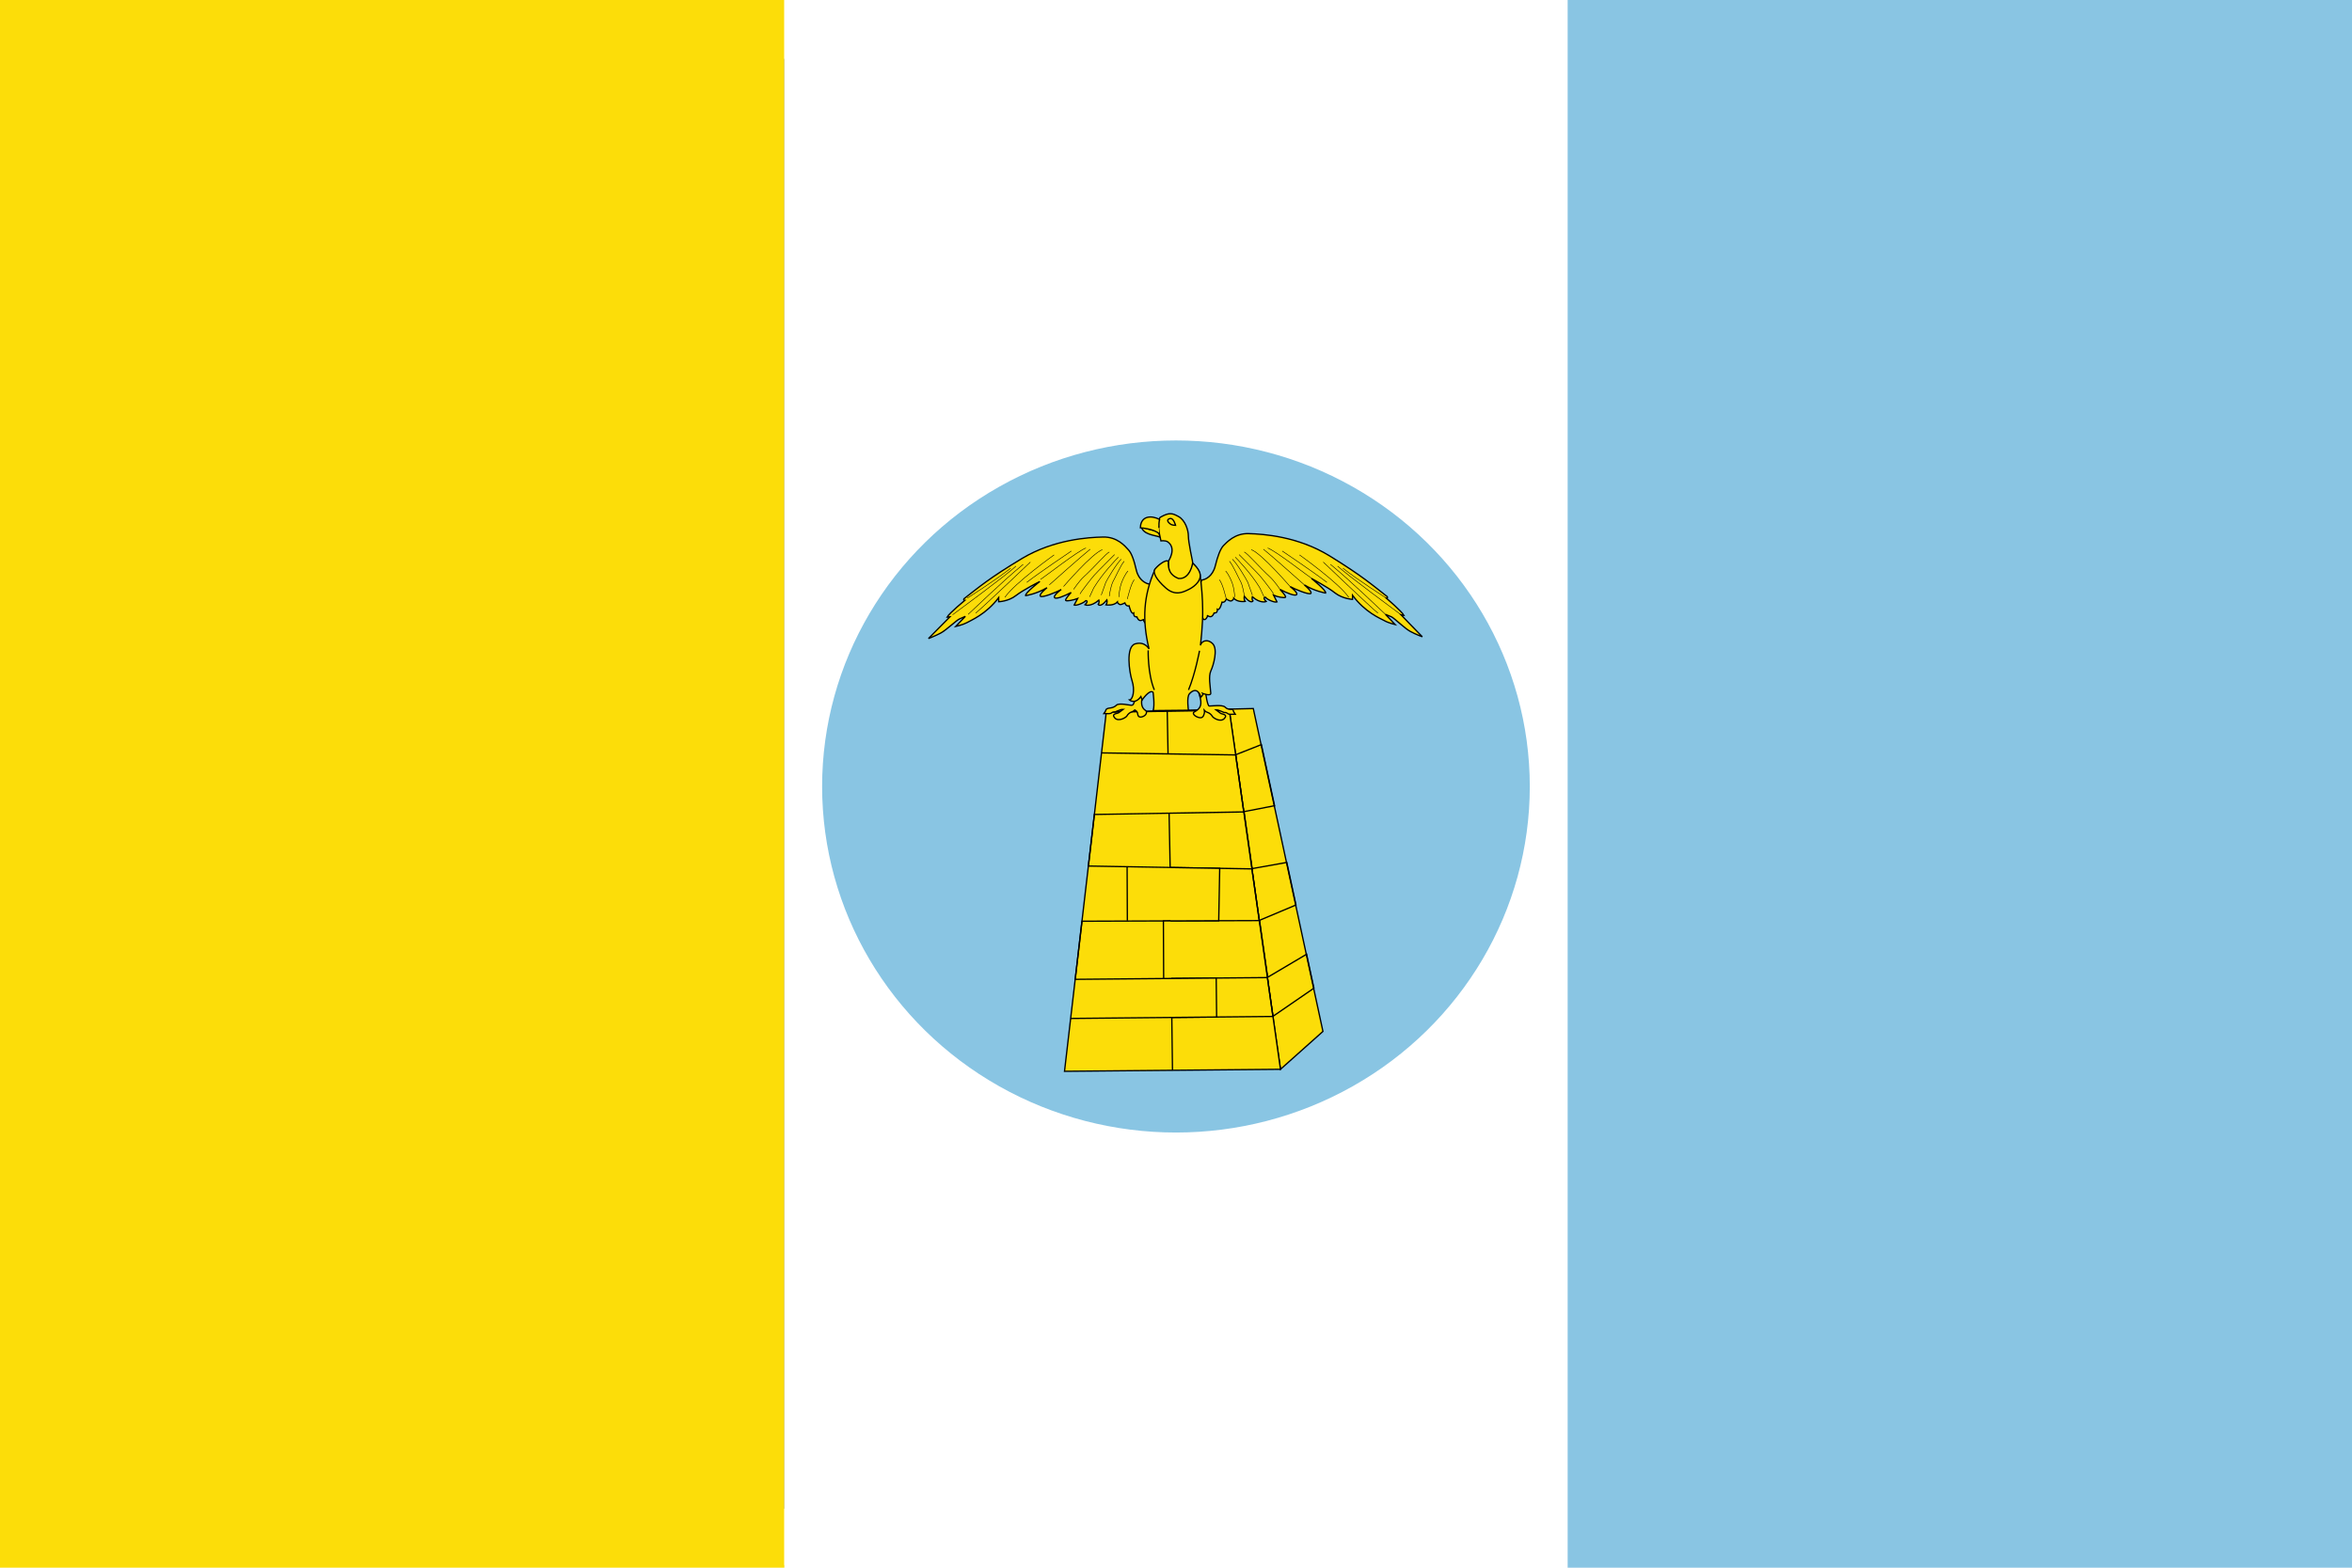
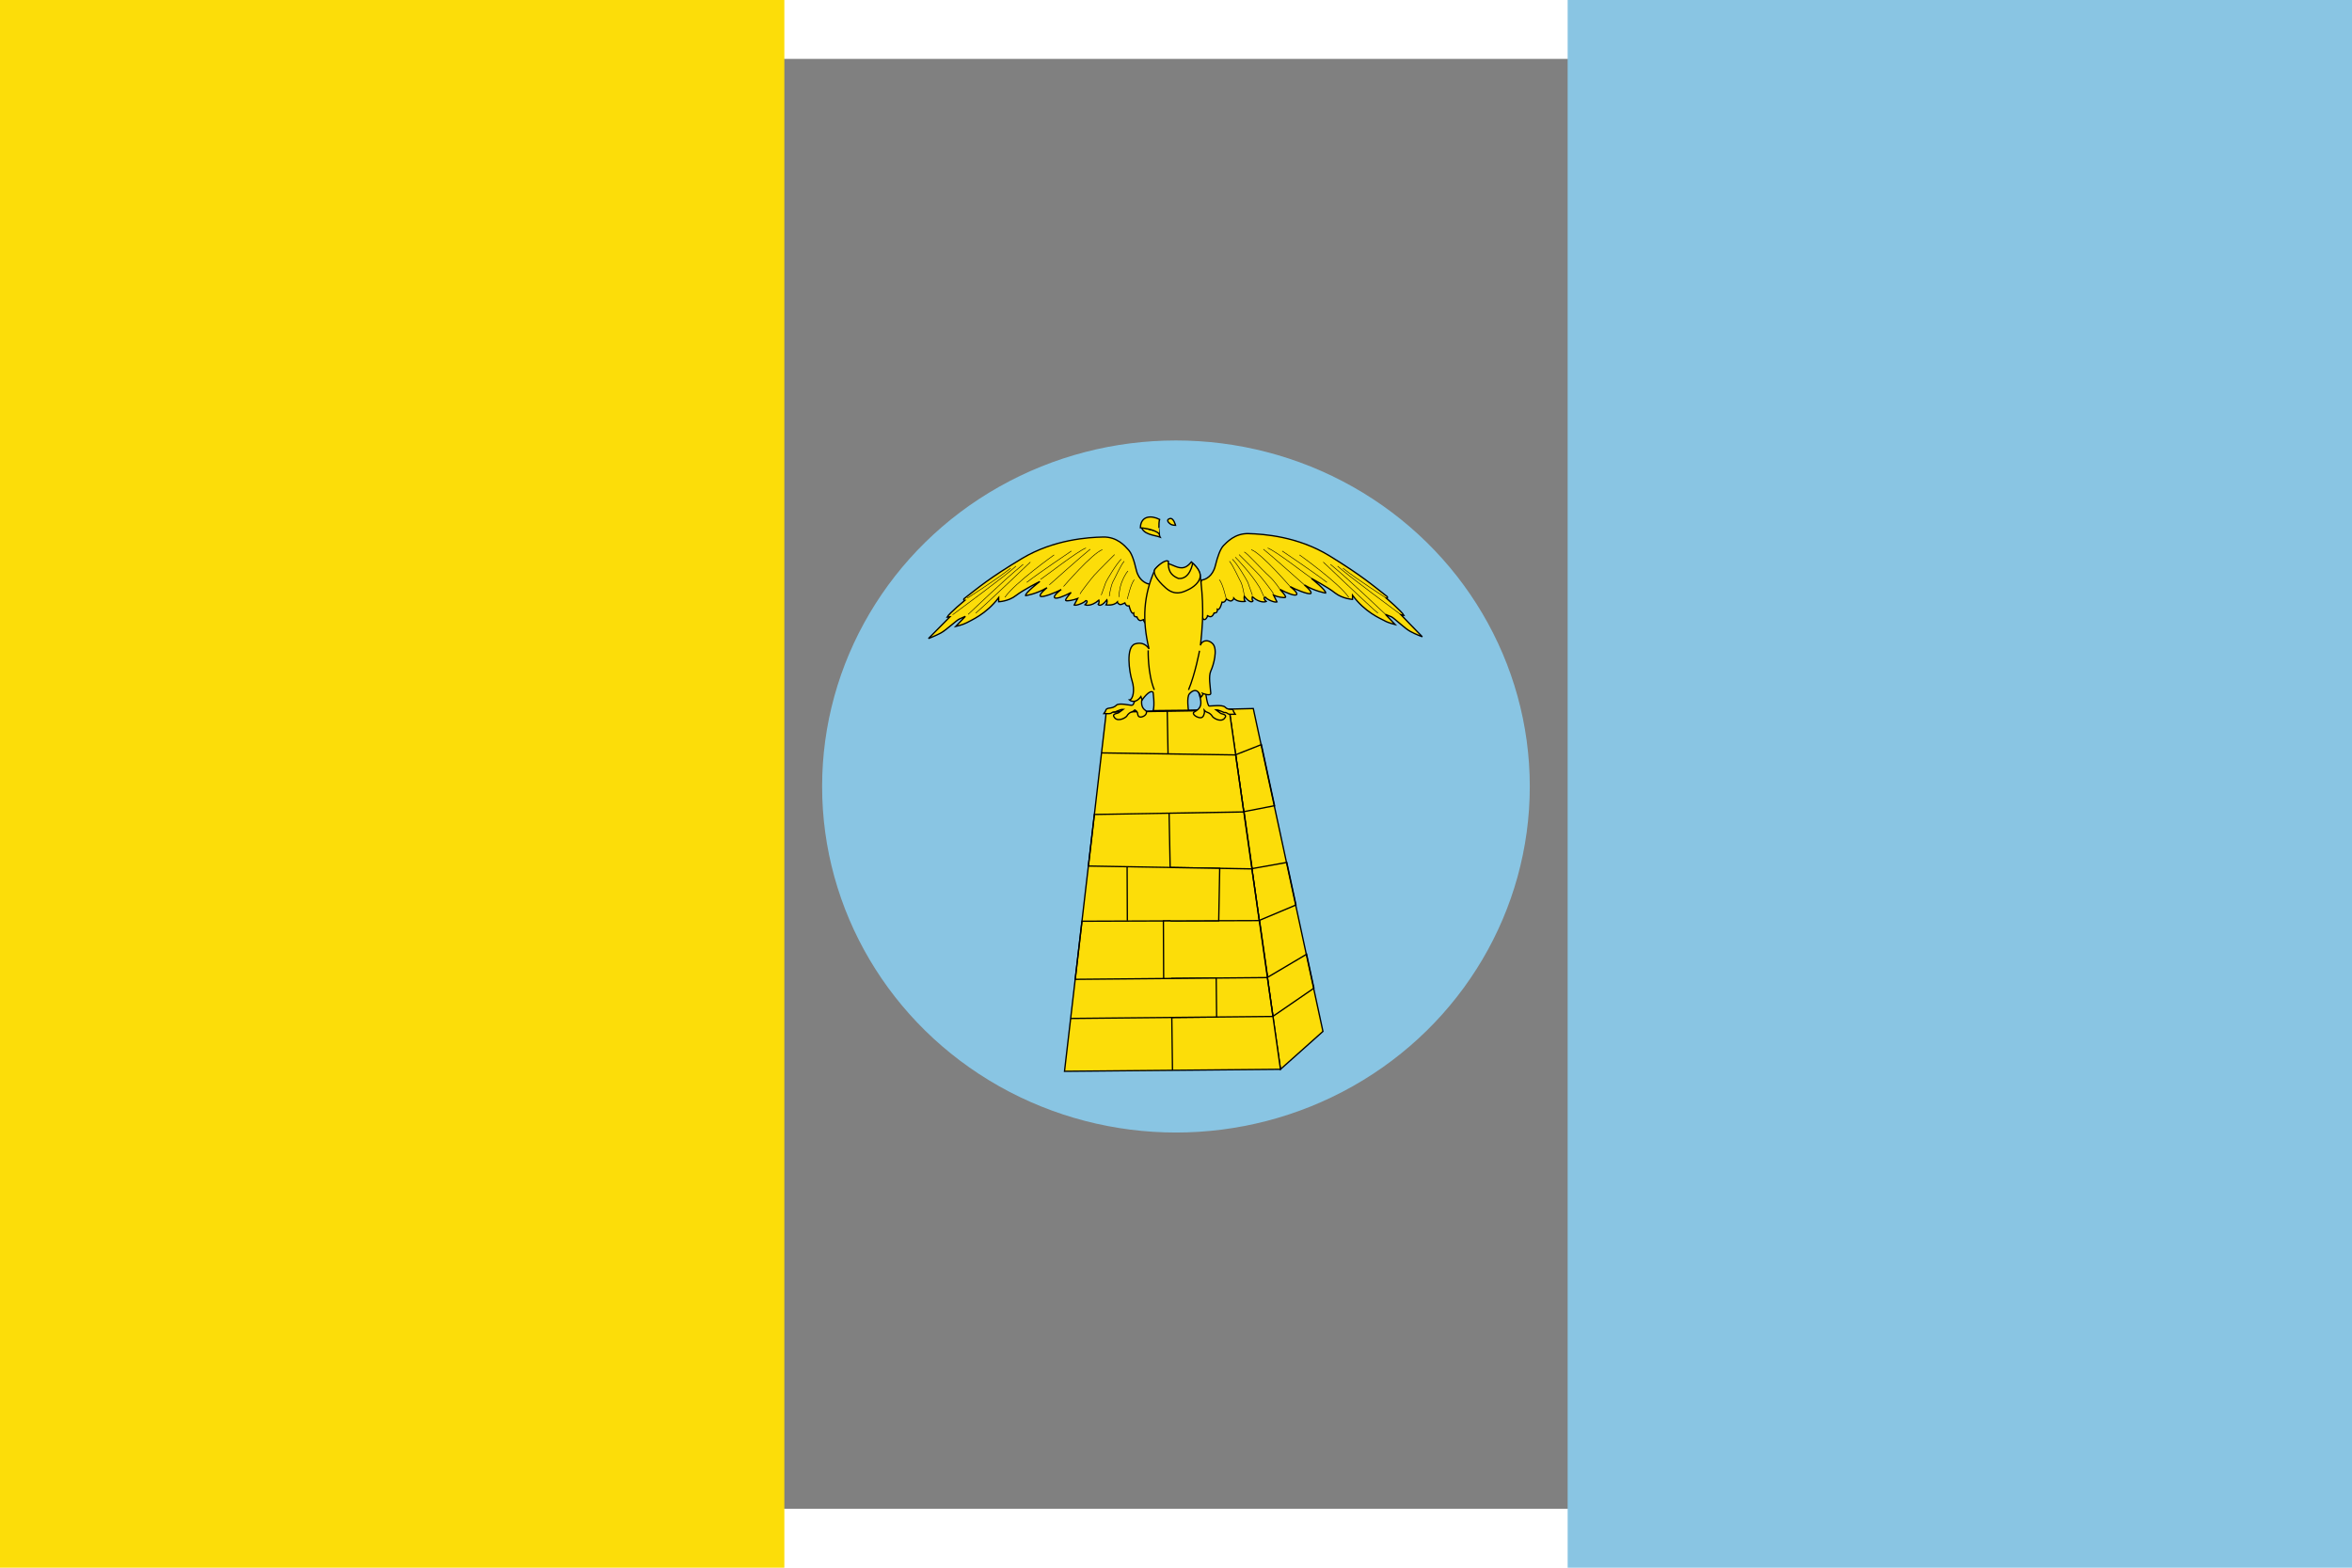
<svg xmlns="http://www.w3.org/2000/svg" xmlns:ns1="http://sodipodi.sourceforge.net/DTD/sodipodi-0.dtd" xmlns:ns2="http://www.inkscape.org/namespaces/inkscape" xml:space="preserve" width="900" height="600" style="fill-rule:evenodd" viewBox="0 0 258.346 159.291" id="svg2" ns1:version="0.32" ns2:version="0.46" ns1:docname="Flag_of_Cotorra_(Córdoba).svg" ns2:output_extension="org.inkscape.output.svg.inkscape" version="1.0">
  <rect x="0" y="0" width="258.346" height="159.291" fill="#808080" stroke="none" />
  <ns1:namedview ns2:window-height="712" ns2:window-width="1024" ns2:pageshadow="2" ns2:pageopacity="0.0" guidetolerance="10.0" gridtolerance="10.0" objecttolerance="10.0" borderopacity="1.0" bordercolor="#666666" pagecolor="#ffffff" id="base" showgrid="false" ns2:zoom="0.845" ns2:cx="450" ns2:cy="300" ns2:window-x="-4" ns2:window-y="-4" ns2:current-layer="svg2" />
  <defs id="defs4" />
  <rect style="fill:#fcdd09;fill-opacity:1" x="0" id="rect10" height="172.847" width="86.154" y="-7.034" class="fil0" />
-   <rect style="fill:#ffffff" id="rect12" height="172.507" width="86.154" y="-7.034" x="86.154" class="fil1" />
  <rect style="fill:#89c5e3;fill-opacity:1" y="-7.709" id="rect14" height="173.526" width="86.154" x="172.192" class="fil2" />
  <ellipse style="fill:#89c5e3;fill-opacity:1;stroke:none;stroke-width:0.611" ns1:ry="38.016499" ns1:rx="38.866299" ns1:cy="76.896599" ns1:cx="128.575" id="ellipse16" ry="38.016" rx="38.866" cy="76.897" cx="128.575" class="fil2 str0" transform="translate(0.593,3.04)" />
  <polygon style="fill:#fcdd09;fill-opacity:1;stroke:#000000;stroke-width:0.118;stroke-opacity:1;stroke-miterlimit:4;stroke-dasharray:none" id="polygon18" points="120.428,76.005 133.709,75.674 140,104.845 136.165,108.267 131.542,75.83 120.428,76.005 " class="fil3 str1" transform="matrix(1.216,0,0,1.216,-24.927,-20.647)" />
  <polygon style="fill:#fcdd09;fill-opacity:1;stroke:#000000;stroke-width:0.118;stroke-opacity:1;stroke-miterlimit:4;stroke-dasharray:none" id="polygon20" points="120.428,76.005 131.542,75.83 136.165,108.267 116.656,108.449 120.428,76.005 " class="fil3 str1" transform="matrix(1.216,0,0,1.216,-24.927,-20.647)" />
  <g id="_251417720" transform="matrix(1.216,0,0,1.216,-24.927,-20.647)" style="fill:#fcdd09;fill-opacity:1;stroke:#000000;stroke-opacity:1;stroke-width:0.118;stroke-miterlimit:4;stroke-dasharray:none">
    <path ns1:nodetypes="cccc" id="path3302" class="fil3 str2" d="M 123.567,59.159 C 123.567,59.159 124.724,59.857 125.171,59.404 C 125.182,59.404 125.207,60.061 125.285,60.183 C 124.775,59.996 123.715,59.978 123.567,59.159 z" style="fill:#fcdd09;fill-opacity:1;stroke:#000000;stroke-width:0.118;stroke-miterlimit:4;stroke-dasharray:none;stroke-opacity:1" />
    <path style="fill:#fcdd09;fill-opacity:1;stroke:#000000;stroke-width:0.118;stroke-opacity:1;stroke-miterlimit:4;stroke-dasharray:none" d="M 129.404,74.234 C 129.404,74.234 129.552,75.448 129.738,75.448 C 129.939,75.45 130.914,75.315 131.145,75.534 C 131.56,75.956 131.871,75.537 131.931,75.958 L 132.085,76.192 L 131.868,76.191 C 131.868,76.191 131.481,76.235 131.374,76.11 C 131.25,76.001 131.065,76.031 131.065,76.031 C 131.065,76.031 130.725,75.874 130.602,75.842 C 130.494,75.795 130.339,75.794 130.339,75.794 C 130.339,75.794 130.647,76.029 130.755,76.107 C 130.863,76.185 131.45,76.188 131.093,76.575 C 130.751,76.947 130.088,76.523 130.011,76.383 C 129.935,76.227 129.735,76.07 129.58,76.023 C 129.426,75.991 129.287,75.835 129.287,75.835 C 129.287,75.835 129.317,75.991 129.286,76.099 C 129.239,76.223 129.206,76.596 128.789,76.485 C 128.372,76.374 128.173,76.078 128.374,75.986 C 128.948,75.678 129.135,75.336 128.831,74.417 C 128.542,73.514 129.404,74.234 129.404,74.234 L 129.404,74.234 z" class="fil3 str2" id="_253378528" />
    <path style="fill:#fcdd09;fill-opacity:1;stroke:#000000;stroke-width:0.118;stroke-opacity:1;stroke-miterlimit:4;stroke-dasharray:none" d="M 122.935,75.117 C 122.935,75.117 122.903,75.381 122.702,75.38 C 122.516,75.379 121.589,75.141 121.341,75.373 C 120.921,75.791 120.443,75.477 120.364,75.897 L 120.208,76.129 L 120.44,76.13 C 120.44,76.13 120.811,76.179 120.92,76.055 C 121.044,75.947 121.229,75.979 121.229,75.979 C 121.229,75.979 121.57,75.825 121.694,75.795 C 121.803,75.749 121.957,75.75 121.957,75.75 C 121.957,75.75 121.647,75.981 121.538,76.058 C 121.414,76.135 120.857,76.132 121.196,76.523 C 121.534,76.898 122.216,76.482 122.294,76.342 C 122.373,76.187 122.559,76.033 122.698,75.987 C 122.853,75.956 123.009,75.802 123.009,75.802 C 123.009,75.802 123.209,75.912 123.239,76.036 C 123.285,76.145 123.237,76.534 123.655,76.427 C 124.073,76.305 124.152,75.963 123.967,75.838 C 123.782,75.728 123.428,75.384 123.743,74.468 C 124.041,73.552 122.935,75.117 122.935,75.117 L 122.935,75.117 z" class="fil3 str2" id="_253378120" />
    <path style="fill:#fcdd09;fill-opacity:1;stroke:#000000;stroke-width:0.118;stroke-opacity:1;stroke-miterlimit:4;stroke-dasharray:none" d="M 129.071,64.062 C 129.38,64.033 130.032,63.725 130.268,62.809 C 130.49,61.908 130.725,61.257 131.021,60.947 C 131.285,60.7 132.016,59.817 133.315,59.871 C 134.598,59.909 137.737,60.112 140.604,61.884 C 143.579,63.719 144.425,64.485 145.811,65.566 C 145.811,65.566 145.888,65.706 145.733,65.705 C 145.733,65.705 147.134,66.91 147.318,67.253 L 147.055,67.205 C 147.055,67.205 148.486,68.705 148.978,69.19 C 148.978,69.19 148.361,68.969 147.883,68.702 C 147.389,68.435 146.451,67.513 146.188,67.387 C 145.911,67.277 145.648,67.166 145.648,67.166 L 146.525,68.089 C 146.525,68.089 145.876,67.93 145.537,67.726 C 145.182,67.537 143.794,66.97 142.673,65.44 L 142.671,65.813 C 142.671,65.813 141.79,65.762 141.112,65.245 C 140.434,64.698 138.969,63.928 138.969,63.928 C 138.969,63.928 140.324,65.008 140.246,65.241 C 140.246,65.241 139.257,65.08 138.317,64.5 C 138.317,64.5 139.025,65.079 138.916,65.265 C 138.806,65.451 137.402,64.868 137.032,64.649 C 137.032,64.649 137.741,65.181 137.632,65.367 C 137.522,65.553 136.766,65.254 136.119,64.908 C 136.119,64.908 136.734,65.549 136.61,65.626 C 136.501,65.703 135.883,65.591 135.543,65.434 L 135.85,66.042 C 135.648,66.119 134.985,65.851 134.8,65.616 C 134.8,65.616 134.491,65.615 134.876,66.006 C 134.876,66.006 134.364,66.221 133.625,65.579 C 133.625,65.579 133.546,65.843 133.685,65.953 C 133.685,65.953 133.498,66.294 132.899,65.529 C 132.899,65.529 132.82,65.762 132.973,65.996 C 132.973,65.996 132.277,66.101 131.954,65.71 C 131.954,65.71 131.954,65.788 131.799,65.912 C 131.643,66.02 131.505,65.91 131.273,65.784 C 131.273,65.784 131.148,66.141 130.885,66.062 C 130.885,66.062 130.696,66.854 130.464,66.713 C 130.464,66.713 130.509,67.087 130.169,67.038 C 130.169,67.038 130.012,67.504 129.703,67.347 C 129.41,67.19 129.595,67.3 129.595,67.3 C 129.595,67.3 129.407,67.765 129.207,67.608 C 129.022,67.452 128.635,64.558 129.071,64.062 L 129.071,64.062 z" class="fil3 str2" id="_253377808" />
    <path style="fill:#fcdd09;fill-opacity:1;stroke:#000000;stroke-width:0.047;stroke-opacity:1;stroke-miterlimit:4;stroke-dasharray:none" d="M 145.734,65.705 C 145.734,65.705 143.098,64.027 141.805,62.994" class="fil4 str4" id="_253377664" />
    <path style="fill:#fcdd09;fill-opacity:1;stroke:#000000;stroke-width:0.047;stroke-opacity:1;stroke-miterlimit:4;stroke-dasharray:none" d="M 147.056,67.205 C 147.056,67.205 142.065,63.524 141.326,62.805" class="fil4 str4" id="_253377592" />
    <path style="fill:#fcdd09;fill-opacity:1;stroke:#000000;stroke-width:0.047;stroke-opacity:1;stroke-miterlimit:4;stroke-dasharray:none" d="M 145.649,67.166 C 145.341,66.9 142.556,64.18 140.678,62.646" class="fil4 str4" id="_253377520" />
    <path style="fill:#fcdd09;fill-opacity:1;stroke:#000000;stroke-width:0.047;stroke-opacity:1;stroke-miterlimit:4;stroke-dasharray:none" d="M 139.108,64.006 C 138.692,63.74 135.75,61.439 135.009,61.17" class="fil4 str4" id="_253377376" />
    <path style="fill:#fcdd09;fill-opacity:1;stroke:#000000;stroke-width:0.047;stroke-opacity:1;stroke-miterlimit:4;stroke-dasharray:none" d="M 138.317,64.5 C 138.317,64.5 135.269,61.778 134.622,61.277" class="fil4 str4" id="_253377304" />
    <path style="fill:#fcdd09;fill-opacity:1;stroke:#000000;stroke-width:0.047;stroke-opacity:1;stroke-miterlimit:4;stroke-dasharray:none" d="M 137.032,64.649 C 137.032,64.649 134.465,61.665 133.524,61.318" class="fil4 str4" id="_253377232" />
    <path style="fill:#fcdd09;fill-opacity:1;stroke:#000000;stroke-width:0.047;stroke-opacity:1;stroke-miterlimit:4;stroke-dasharray:none" d="M 136.119,64.908 C 136.119,64.908 135.674,64.206 135.182,63.752 C 134.304,62.955 133.152,61.611 132.889,61.532" class="fil4 str4" id="_253377160" />
    <path style="fill:#fcdd09;fill-opacity:1;stroke:#000000;stroke-width:0.047;stroke-opacity:1;stroke-miterlimit:4;stroke-dasharray:none" d="M 135.544,65.325 C 135.468,65.138 134.531,63.936 134.269,63.639 C 134.008,63.342 132.423,61.763 132.423,61.763" class="fil4 str4" id="_253377088" />
    <path style="fill:#fcdd09;fill-opacity:1;stroke:#000000;stroke-width:0.047;stroke-opacity:1;stroke-miterlimit:4;stroke-dasharray:none" d="M 134.677,65.585 C 134.493,65.211 134.356,64.852 134.264,64.712 C 133.513,63.479 132.298,62.213 132.082,61.995" class="fil4 str4" id="_253377016" />
    <path style="fill:#fcdd09;fill-opacity:1;stroke:#000000;stroke-width:0.047;stroke-opacity:1;stroke-miterlimit:4;stroke-dasharray:none" d="M 133.626,65.424 C 133.55,65.237 133.321,64.551 133.214,64.271 C 133.092,64.006 132.234,62.555 131.818,62.18" class="fil4 str4" id="_253376944" />
    <path style="fill:#fcdd09;fill-opacity:1;stroke:#000000;stroke-width:0.047;stroke-opacity:1;stroke-miterlimit:4;stroke-dasharray:none" d="M 132.899,65.529 C 132.87,65.233 132.719,64.501 132.596,64.267 C 132.367,63.862 131.893,62.755 131.555,62.365" class="fil4 str4" id="_253376872" />
-     <path style="fill:#fcdd09;fill-opacity:1;stroke:#000000;stroke-width:0.047;stroke-opacity:1;stroke-miterlimit:4;stroke-dasharray:none" d="M 132.032,65.602 C 132.033,65.384 131.944,64.7 131.807,64.341 C 131.471,63.469 131.209,63.249 131.209,63.249" class="fil4 str4" id="_253376800" />
    <path style="fill:#fcdd09;fill-opacity:1;stroke:#000000;stroke-width:0.047;stroke-opacity:1;stroke-miterlimit:4;stroke-dasharray:none" d="M 131.274,65.784 C 131.228,65.629 130.926,64.305 130.634,64.039" class="fil4 str4" id="_253376728" />
    <path style="fill:#fcdd09;fill-opacity:1;stroke:#000000;stroke-width:0.047;stroke-opacity:1;stroke-miterlimit:4;stroke-dasharray:none" d="M 136.323,61.442 C 136.323,61.442 139.236,63.401 140.36,64.277" class="fil4 str4" id="_253376368" />
    <path style="fill:#fcdd09;fill-opacity:1;stroke:#000000;stroke-width:0.047;stroke-opacity:1;stroke-miterlimit:4;stroke-dasharray:none" d="M 137.883,61.792 C 137.883,61.792 141.427,64.314 142.332,65.625" class="fil4 str4" id="_253376296" />
    <path style="fill:#fcdd09;fill-opacity:1;stroke:#000000;stroke-width:0.047;stroke-opacity:1;stroke-miterlimit:4;stroke-dasharray:none" d="M 140.029,62.441 C 140.029,62.441 144.291,66.506 144.969,67.054" class="fil4 str4" id="_253376224" />
    <path style="fill:#fcdd09;fill-opacity:1;stroke:#000000;stroke-width:0.118;stroke-opacity:1;stroke-miterlimit:4;stroke-dasharray:none" d="M 124.311,64.432 C 124.017,64.384 123.354,64.085 123.142,63.166 C 122.931,62.247 122.702,61.593 122.394,61.296 C 122.148,61.03 121.426,60.14 120.127,60.18 C 118.843,60.204 115.703,60.39 112.817,62.116 C 109.823,63.92 108.969,64.677 107.571,65.758 C 107.571,65.758 107.493,65.898 107.648,65.899 C 107.648,65.899 106.234,67.073 106.047,67.414 L 106.31,67.385 C 106.31,67.385 104.864,68.854 104.367,69.349 C 104.367,69.349 104.971,69.119 105.467,68.857 C 105.963,68.596 106.912,67.683 107.175,67.576 C 107.438,67.468 107.702,67.345 107.702,67.345 L 106.831,68.258 C 106.831,68.258 107.481,68.106 107.823,67.921 C 108.164,67.721 109.574,67.169 110.711,65.651 L 110.709,66.024 C 110.709,66.024 111.591,65.997 112.259,65.472 C 112.957,64.932 114.43,64.193 114.43,64.193 C 114.43,64.193 113.064,65.243 113.14,65.477 C 113.14,65.477 114.115,65.327 115.077,64.756 C 115.077,64.756 114.347,65.328 114.47,65.515 C 114.577,65.718 115.972,65.15 116.36,64.918 C 116.36,64.918 115.63,65.443 115.753,65.646 C 115.86,65.833 116.619,65.526 117.255,65.188 C 117.255,65.188 116.649,65.837 116.772,65.916 C 116.88,65.994 117.484,65.873 117.84,65.735 L 117.527,66.324 C 117.713,66.403 118.395,66.142 118.581,65.925 C 118.581,65.925 118.891,65.927 118.502,66.298 C 118.502,66.298 118.996,66.534 119.757,65.885 C 119.757,65.885 119.833,66.15 119.693,66.258 C 119.693,66.258 119.877,66.616 120.484,65.858 C 120.484,65.858 120.56,66.076 120.404,66.308 C 120.404,66.308 121.084,66.421 121.426,66.049 C 121.426,66.049 121.426,66.127 121.58,66.237 C 121.718,66.346 121.874,66.238 122.106,66.131 C 122.106,66.131 122.213,66.473 122.491,66.397 C 122.491,66.397 122.673,67.206 122.905,67.052 C 122.905,67.052 122.857,67.425 123.197,67.396 C 123.197,67.396 123.334,67.848 123.644,67.694 C 123.954,67.555 123.768,67.663 123.768,67.663 C 123.768,67.663 123.951,68.115 124.138,67.961 C 124.34,67.806 124.757,64.916 124.311,64.432 L 124.311,64.432 z" class="fil3 str2" id="_253374952" />
    <path style="fill:#fcdd09;fill-opacity:1;stroke:#000000;stroke-width:0.118;stroke-opacity:1;stroke-miterlimit:4;stroke-dasharray:none" d="M 128.114,62.425 C 126.902,63.969 126.064,61.518 124.826,63.116 C 123.793,65.441 123.651,67.669 124.291,70.288 C 124.291,70.288 123.924,69.571 123.041,69.831 C 122.174,70.09 122.502,72.363 122.76,73.172 C 123.019,73.967 122.86,74.852 122.519,74.897 C 122.519,74.897 123.012,75.335 123.557,74.592 L 123.664,74.903 C 123.664,74.903 124.35,73.896 124.657,74.209 C 124.657,74.209 124.822,75.362 124.665,75.859 L 127.85,75.827 C 127.85,75.827 127.674,74.639 127.939,74.345 C 128.203,74.035 128.696,73.764 128.985,74.651 C 128.985,74.651 129.218,74.419 129.141,74.31 C 129.141,74.31 129.882,74.594 129.868,74.283 C 129.825,73.661 129.644,72.758 129.879,72.261 C 130.114,71.765 130.523,70.321 130.047,69.821 C 129.539,69.321 129.012,69.598 128.932,69.971 C 128.932,69.971 129.174,68.075 129.135,66.66 C 129.139,65.991 129.039,64.435 128.889,63.533 C 128.77,63.077 128.433,62.75 128.114,62.425 z" class="fil3 str2" id="_253375984" ns1:nodetypes="cccccccccccccccsccccc" />
    <path style="fill:#fcdd09;fill-opacity:1;stroke:#000000;stroke-width:0.118;stroke-opacity:1;stroke-miterlimit:4;stroke-dasharray:none" d="M 128.852,70.452 C 128.852,70.452 128.47,72.518 127.859,73.992" class="fil4 str6" id="_253375192" />
-     <path style="fill:#fcdd09;fill-opacity:1;stroke:#000000;stroke-width:0.118;stroke-opacity:1;stroke-miterlimit:4;stroke-dasharray:none" d="M 125.97,60.608 C 126.833,61.204 126.038,62.366 126.038,62.366 C 126.038,62.366 125.923,64.124 126.959,64.129 C 127.269,64.131 128.368,63.374 128.219,62.378 C 128.219,62.378 127.841,60.618 127.844,60.09 C 127.847,59.545 127.552,58.653 126.956,58.328 C 126.395,58.022 126.133,57.926 125.301,58.397 C 124.974,58.733 125.197,59.795 125.367,60.528 C 125.367,60.528 125.739,60.467 125.97,60.608 L 125.97,60.608 z" class="fil3 str2" id="_253373128" ns1:nodetypes="ccscsscccc" />
    <path style="fill:#fcdd09;fill-opacity:1;stroke:#000000;stroke-width:0.118;stroke-opacity:1;stroke-miterlimit:4;stroke-dasharray:none" d="M 126.688,59.122 C 126.688,59.122 126.506,58.405 126.165,58.512 C 125.794,58.619 126.055,58.885 126.209,58.995 C 126.348,59.12 126.688,59.122 126.688,59.122 L 126.688,59.122 z" class="fil3 str6" id="_253373056" ns1:nodetypes="ccccc" />
    <path style="fill:#fcdd09;fill-opacity:1;stroke:#000000;stroke-width:0.118;stroke-opacity:1;stroke-miterlimit:4;stroke-dasharray:none" d="M 126.939,63.921 C 128.005,64.035 128.233,62.542 128.233,62.542 C 128.233,62.542 128.967,63.141 128.917,63.716 C 128.884,64.275 128.251,64.75 127.832,64.934 C 127.414,65.134 126.654,65.55 125.792,64.768 C 124.945,64.017 124.608,63.392 124.826,63.082 C 125.059,62.788 125.746,62.178 126.039,62.366 C 125.994,63.152 126.207,63.618 126.939,63.921 z" class="fil3 str2" id="_253372984" ns1:nodetypes="cccccccc" />
    <path style="fill:#fcdd09;fill-opacity:1;stroke:#000000;stroke-width:0.118;stroke-opacity:1;stroke-miterlimit:4;stroke-dasharray:none" d="M 123.509,59.343 C 123.509,59.343 124.763,59.436 125.209,59.889 C 125.217,59.897 125.128,58.934 125.246,58.589 C 124.501,58.203 123.542,58.245 123.509,59.343 z" class="fil3 str2" id="_253371040" ns1:nodetypes="cccc" />
    <path id="path3268" class="fil4 str4" d="M 107.867,65.705 C 107.867,65.705 110.503,64.027 111.797,62.994" style="fill:#fcdd09;fill-opacity:1;stroke:#000000;stroke-width:0.047;stroke-miterlimit:4;stroke-dasharray:none;stroke-opacity:1" />
    <path id="path3270" class="fil4 str4" d="M 106.545,67.205 C 106.545,67.205 111.537,63.524 112.275,62.805" style="fill:#fcdd09;fill-opacity:1;stroke:#000000;stroke-width:0.047;stroke-miterlimit:4;stroke-dasharray:none;stroke-opacity:1" />
    <path id="path3272" class="fil4 str4" d="M 107.952,67.166 C 108.26,66.9 111.045,64.18 112.924,62.646" style="fill:#fcdd09;fill-opacity:1;stroke:#000000;stroke-width:0.047;stroke-miterlimit:4;stroke-dasharray:none;stroke-opacity:1" />
    <path id="path3274" class="fil4 str4" d="M 114.493,64.006 C 114.91,63.74 117.851,61.439 118.592,61.17" style="fill:#fcdd09;fill-opacity:1;stroke:#000000;stroke-width:0.047;stroke-miterlimit:4;stroke-dasharray:none;stroke-opacity:1" />
    <path id="path3276" class="fil4 str4" d="M 115.284,64.5 C 115.284,64.5 118.332,61.778 118.979,61.277" style="fill:#fcdd09;fill-opacity:1;stroke:#000000;stroke-width:0.047;stroke-miterlimit:4;stroke-dasharray:none;stroke-opacity:1" />
    <path id="path3278" class="fil4 str4" d="M 116.569,64.649 C 116.569,64.649 119.136,61.665 120.078,61.318" style="fill:#fcdd09;fill-opacity:1;stroke:#000000;stroke-width:0.047;stroke-miterlimit:4;stroke-dasharray:none;stroke-opacity:1" />
-     <path id="path3280" class="fil4 str4" d="M 117.482,64.908 C 117.482,64.908 117.927,64.206 118.42,63.752 C 119.297,62.955 120.45,61.611 120.712,61.532" style="fill:#fcdd09;fill-opacity:1;stroke:#000000;stroke-width:0.047;stroke-miterlimit:4;stroke-dasharray:none;stroke-opacity:1" />
    <path id="path3282" class="fil4 str4" d="M 118.057,65.325 C 118.134,65.138 119.071,63.936 119.332,63.639 C 119.593,63.342 121.178,61.763 121.178,61.763" style="fill:#fcdd09;fill-opacity:1;stroke:#000000;stroke-width:0.047;stroke-miterlimit:4;stroke-dasharray:none;stroke-opacity:1" />
-     <path id="path3284" class="fil4 str4" d="M 118.924,65.585 C 119.108,65.211 119.245,64.852 119.337,64.712 C 120.089,63.479 121.304,62.213 121.519,61.995" style="fill:#fcdd09;fill-opacity:1;stroke:#000000;stroke-width:0.047;stroke-miterlimit:4;stroke-dasharray:none;stroke-opacity:1" />
    <path id="path3286" class="fil4 str4" d="M 119.975,65.424 C 120.052,65.237 120.28,64.551 120.387,64.271 C 120.509,64.006 121.368,62.555 121.783,62.18" style="fill:#fcdd09;fill-opacity:1;stroke:#000000;stroke-width:0.047;stroke-miterlimit:4;stroke-dasharray:none;stroke-opacity:1" />
    <path id="path3288" class="fil4 str4" d="M 120.702,65.529 C 120.732,65.233 120.883,64.501 121.005,64.267 C 121.235,63.862 121.709,62.755 122.047,62.365" style="fill:#fcdd09;fill-opacity:1;stroke:#000000;stroke-width:0.047;stroke-miterlimit:4;stroke-dasharray:none;stroke-opacity:1" />
    <path id="path3290" class="fil4 str4" d="M 121.569,65.602 C 121.568,65.384 121.657,64.7 121.795,64.341 C 122.13,63.469 122.392,63.249 122.392,63.249" style="fill:#fcdd09;fill-opacity:1;stroke:#000000;stroke-width:0.047;stroke-miterlimit:4;stroke-dasharray:none;stroke-opacity:1" />
    <path id="path3292" class="fil4 str4" d="M 122.327,65.784 C 122.373,65.629 122.675,64.305 122.968,64.039" style="fill:#fcdd09;fill-opacity:1;stroke:#000000;stroke-width:0.047;stroke-miterlimit:4;stroke-dasharray:none;stroke-opacity:1" />
    <path id="path3294" class="fil4 str4" d="M 117.278,61.442 C 117.278,61.442 114.366,63.401 113.242,64.277" style="fill:#fcdd09;fill-opacity:1;stroke:#000000;stroke-width:0.047;stroke-miterlimit:4;stroke-dasharray:none;stroke-opacity:1" />
    <path id="path3296" class="fil4 str4" d="M 115.718,61.792 C 115.718,61.792 112.175,64.314 111.269,65.625" style="fill:#fcdd09;fill-opacity:1;stroke:#000000;stroke-width:0.047;stroke-miterlimit:4;stroke-dasharray:none;stroke-opacity:1" />
    <path id="path3298" class="fil4 str4" d="M 113.572,62.441 C 113.572,62.441 109.31,66.506 108.633,67.054" style="fill:#fcdd09;fill-opacity:1;stroke:#000000;stroke-width:0.047;stroke-miterlimit:4;stroke-dasharray:none;stroke-opacity:1" />
    <path id="path3300" class="fil4 str6" d="M 124.215,70.418 C 124.215,70.418 124.159,72.518 124.77,73.992" style="fill:#fcdd09;fill-opacity:1;stroke:#000000;stroke-width:0.118;stroke-miterlimit:4;stroke-dasharray:none;stroke-opacity:1" ns1:nodetypes="cc" />
  </g>
  <polyline style="fill:none;fill-opacity:1;stroke:#000000;stroke-width:0.118;stroke-opacity:1;stroke-miterlimit:4;stroke-dasharray:none" id="polyline61" points="117.211,103.674 135.485,103.494 134.984,99.981 117.622,100.14 118.233,94.889 134.251,94.832 133.585,90.162 118.812,89.903 119.354,85.244 132.851,85.014 132.118,79.865 120.001,79.681 " class="fil4 str1" transform="matrix(1.216,0,0,1.216,-24.927,-20.647)" />
  <polyline style="fill:#fcdd09;fill-opacity:1;stroke:#000000;stroke-width:0.118;stroke-opacity:1;stroke-miterlimit:4;stroke-dasharray:none" id="polyline63" points="126.41,108.358 126.348,103.584 130.397,103.544 130.359,100.023 125.612,100.067 125.589,94.863 130.586,94.846 130.675,90.111 126.199,90.033 126.103,85.129 " class="fil4 str1" transform="matrix(1.216,0,0,1.216,-24.927,-20.647)" />
  <line style="fill:#fcdd09;fill-opacity:1;stroke:#000000;stroke-width:0.144;stroke-opacity:1;stroke-miterlimit:4;stroke-dasharray:none" id="line65" y2="71.631" x2="128.209" y1="76.318" x1="128.299" class="fil4 str1" />
  <line style="fill:#fcdd09;fill-opacity:1;stroke:#000000;stroke-width:0.144;stroke-opacity:1;stroke-miterlimit:4;stroke-dasharray:none" id="line67" y2="94.673" x2="123.829" y1="88.707" x1="123.803" class="fil4 str1" />
  <polyline style="fill:none;fill-opacity:1;stroke:#000000;stroke-width:0.118;stroke-opacity:1;stroke-miterlimit:4;stroke-dasharray:none" id="polyline69" points="135.506,103.467 139.185,100.939 138.523,97.871 135.005,99.954 134.272,94.806 137.564,93.421 136.735,89.578 133.606,90.135 132.872,84.987 135.63,84.453 134.439,78.933 132.139,79.839 " class="fil4 str7" transform="matrix(1.216,0,0,1.216,-24.927,-20.647)" />
</svg>